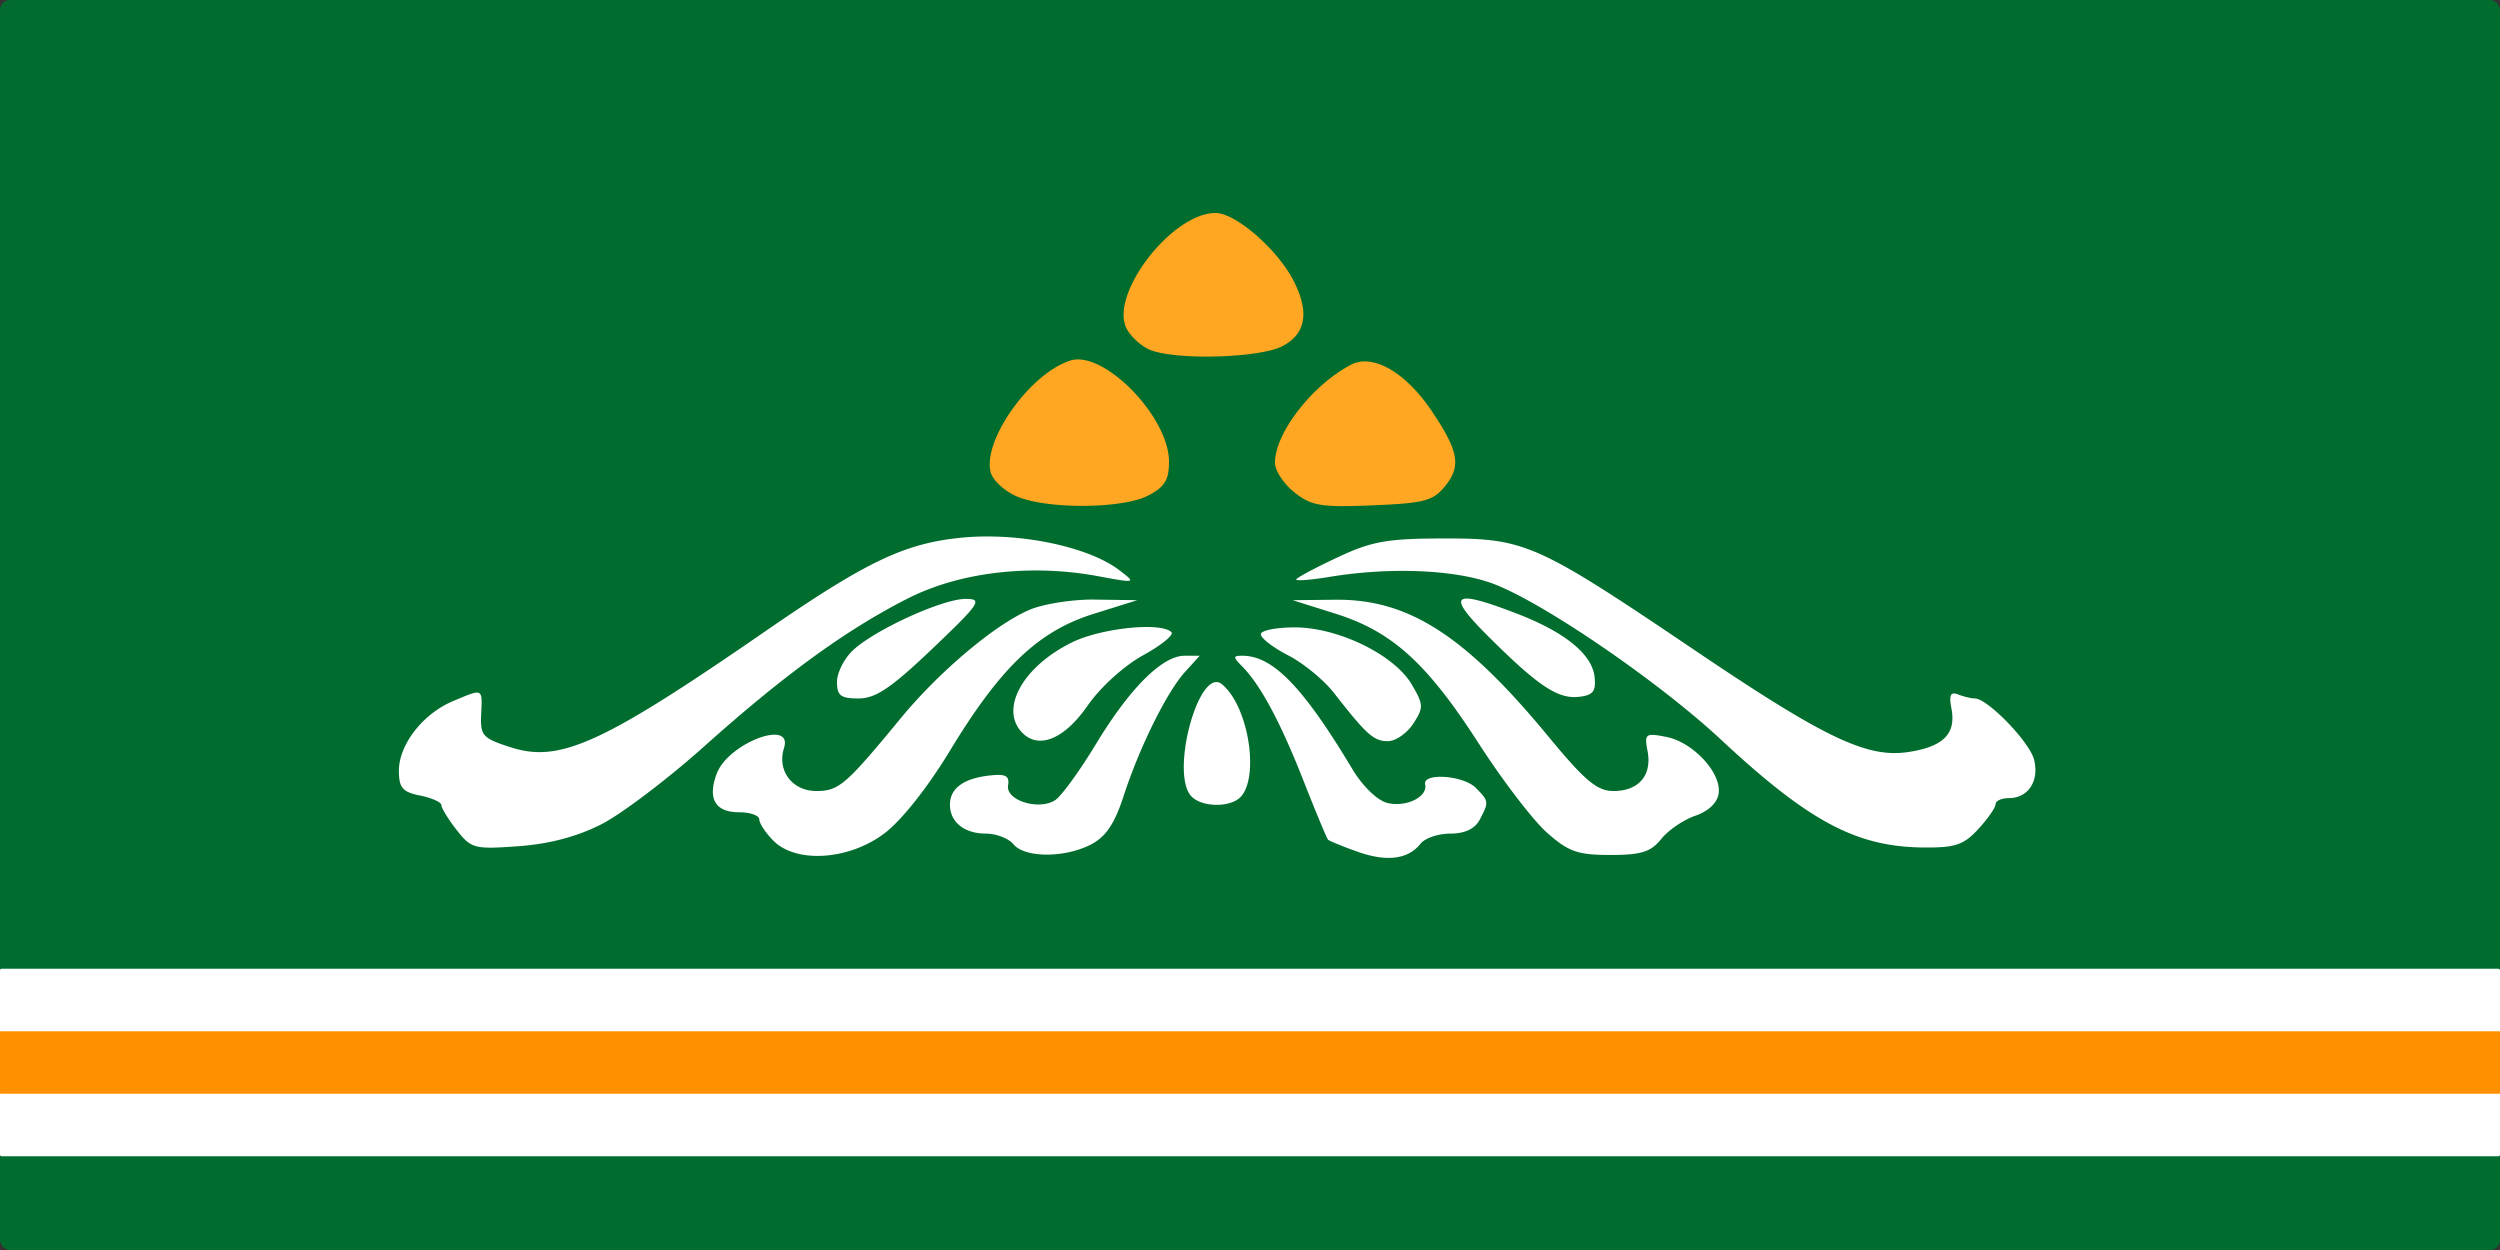
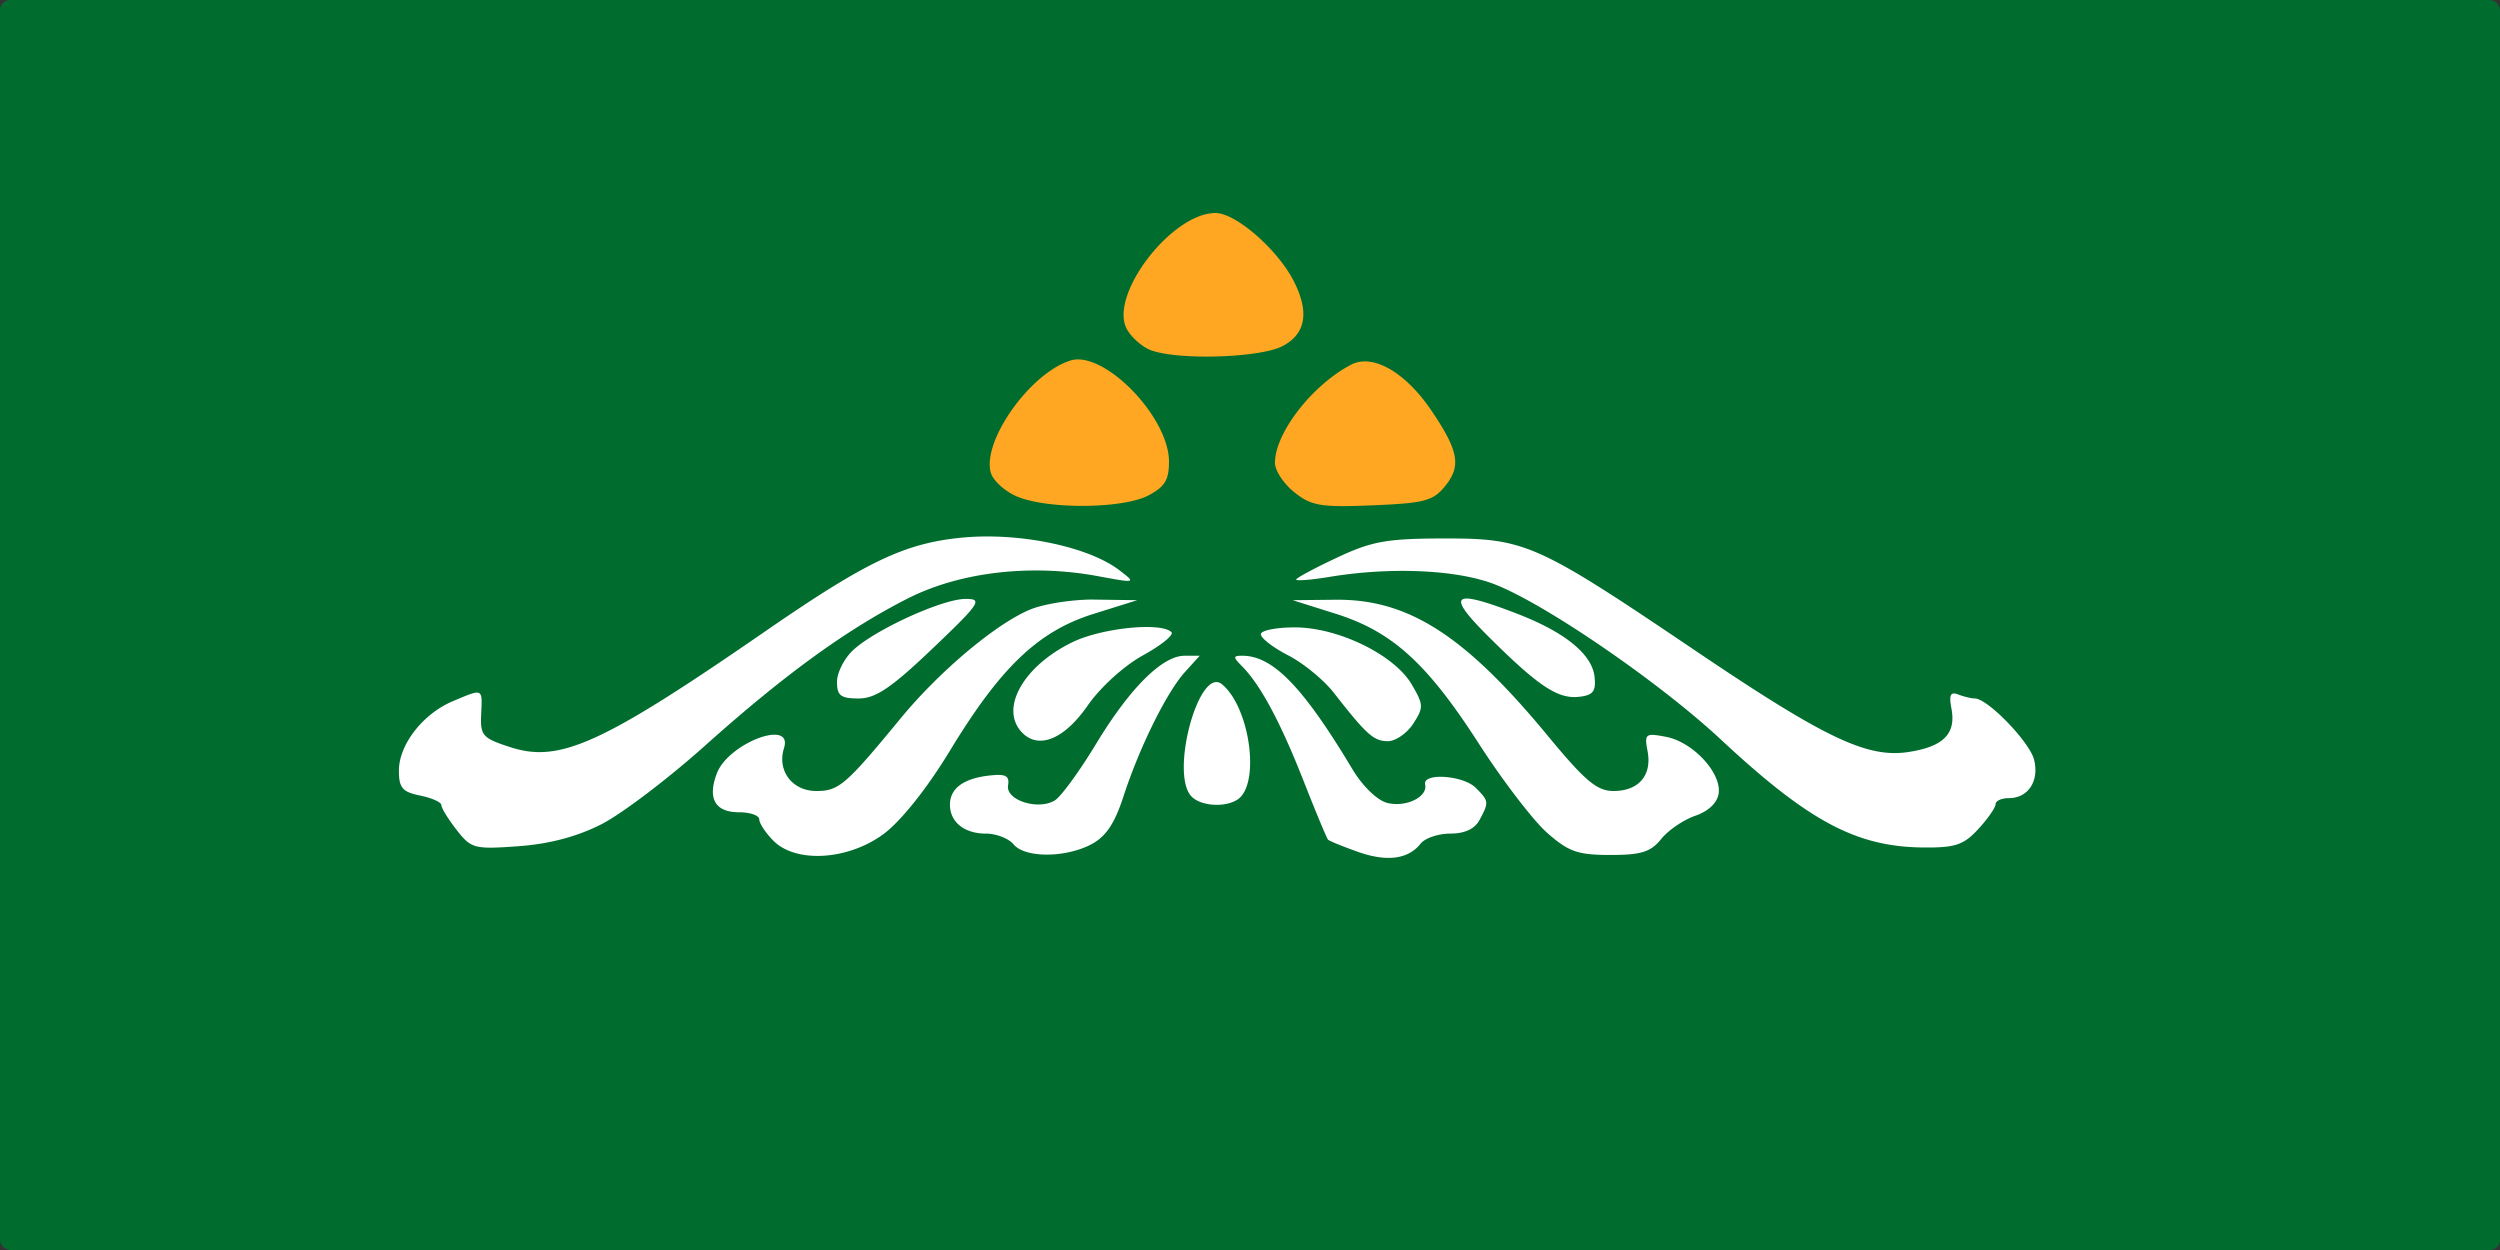
<svg xmlns="http://www.w3.org/2000/svg" width="800" height="400">
  <rect width="100%" height="100%" fill="#333333" stroke="none" />
  <g transform="translate(7.855 -452.352)">
    <rect rx="3.249" style="fill:#006d2e;fill-opacity:1;fill-rule:nonzero;stroke:none" width="800" height="400" x="-7.855" y="452.352" ry="3.249" />
-     <rect rx=".487" ry=".487" y="762.352" x="-7.855" height="60" width="800" style="fill:#fff;fill-opacity:1;fill-rule:nonzero;stroke:none" />
-     <rect rx=".162" style="fill:#ff9100;fill-opacity:1;fill-rule:nonzero;stroke:none" width="800" height="20" x="-7.855" y="782.352" ry=".162" />
    <path transform="matrix(1.195 0 0 1.195 1950.607 943.091)" d="M-1375.156-267a69.574 69.574 0 0 0-5.813.281c-15.578 1.458-25.716 6.295-53.187 25.25-43.423 29.962-54.809 35.139-67.906 30.938-7.593-2.436-8.227-3.123-7.97-8.813.322-7.112.618-7.003-7.562-3.562-8.046 3.384-14.468 11.633-14.468 18.625 0 4.593.952 5.703 5.687 6.656 3.122.629 5.688 1.787 5.688 2.563 0 .775 1.837 3.767 4.093 6.656 3.897 4.988 4.738 5.202 16.563 4.344 8.294-.602 15.716-2.568 22.25-5.907 5.395-2.757 17.782-12.152 27.531-20.875 21.372-19.12 37.932-31.16 54.406-39.531 14.01-7.118 32.952-9.336 50.969-6 10.258 1.9 10.29 1.885 5.688-1.625-7.2-5.492-22.211-9.125-35.97-9zm123.094.531c-15.513.017-19.455.743-28.844 5.156-5.983 2.813-10.875 5.429-10.875 5.844 0 .416 4.026.1 8.969-.719 16.324-2.705 33.934-1.925 44.03 1.938 13.447 5.144 44.16 26.192 60.688 41.594 23.657 22.044 36.318 28.777 54.313 28.937 8.47.075 10.735-.678 14.656-4.937 2.552-2.772 4.625-5.762 4.625-6.656 0-.895 1.609-1.625 3.563-1.625 5.162 0 8.172-4.577 6.75-10.282-1.185-4.752-12.458-16.406-15.876-16.406-.919 0-2.924-.478-4.437-1.063-2.092-.808-2.517.1-1.813 3.813 1.275 6.712-2.174 10.176-11.562 11.594-11.026 1.664-22.248-3.665-57.031-27.156-42.501-28.704-45.502-30.055-67.156-30.032zm5.78 16.094c-3.013.105-.88 3.333 5.907 10.094 13.403 13.348 18.633 16.829 24.281 16.219 3.806-.412 4.61-1.45 4.219-5.282-.623-6.092-7.867-12.012-20.813-17-7.06-2.72-11.531-4.103-13.593-4.031zm-134.062.094c-6.244.022-24.348 8.302-30.156 13.781-2.341 2.208-4.25 6.001-4.25 8.437 0 3.67.999 4.438 5.781 4.438 4.556 0 8.712-2.794 19.75-13.313 12.86-12.255 13.566-13.36 8.875-13.343zm32.719.187c-5.614.19-12.171 1.3-15.469 2.688-9.23 3.883-24.253 16.529-34.625 29.125-14.682 17.831-16.536 19.437-22.562 19.437-6.458 0-10.565-5.446-8.656-11.5 2.499-7.928-14.924-1.334-18 6.813-2.533 6.706-.435 10.375 5.906 10.375 3.01 0 5.469.858 5.469 1.906s1.7 3.623 3.78 5.719c6.05 6.09 20.018 5.231 29.532-1.813 4.605-3.41 11.592-12.156 17.719-22.25 13.615-22.432 23.688-32.05 38.5-36.687l11.687-3.657-10.937-.156c-.752-.012-1.542-.027-2.344 0zm66.25.031-11.344.125 11.407 3.594c15.2 4.765 24.538 13.211 38.437 34.813 6.327 9.834 14.534 20.558 18.25 23.843 5.786 5.115 8.233 5.97 16.969 5.97 8.297 0 10.82-.797 13.625-4.282 1.896-2.357 6.003-5.15 9.125-6.219 3.525-1.207 5.893-3.47 6.25-5.969.787-5.506-6.872-13.768-14.063-15.156-5.567-1.074-5.855-.823-4.968 3.844 1.224 6.45-2.37 10.656-9.125 10.656-4.413 0-7.617-2.694-17.594-14.781-22.283-26.994-37.42-36.672-56.969-36.438zm-51.344 7.313c-6.036.137-14.107 1.678-19 4.062-13.292 6.479-19.628 17.986-13.375 24.282 4.45 4.48 11.275 1.621 17.469-7.313 3.407-4.914 9.747-10.663 14.844-13.469 4.89-2.691 8.302-5.474 7.594-6.187-1.025-1.031-3.91-1.457-7.532-1.375zm40.563.094c-4.999 0-9.094.817-9.094 1.843 0 1.027 3.313 3.586 7.344 5.657 4.031 2.07 9.524 6.58 12.219 10.03 8.804 11.277 10.679 12.938 14.468 12.938 2.057 0 5.109-2.117 6.781-4.687 2.817-4.328 2.775-5.08-.406-10.5-4.664-7.95-19.686-15.281-31.312-15.281zm-29.531 7.593c-5.953 0-14.664 8.691-23.72 23.657-4.372 7.226-9.3 13.99-10.937 15.03-4.43 2.814-13.256.028-12.593-3.968.432-2.608-.642-3.15-5.157-2.625-6.84.797-10.406 3.475-10.406 7.781 0 4.67 3.85 7.75 9.625 7.75 2.786 0 6.111 1.304 7.406 2.875 3.013 3.656 13.763 3.67 20.75.032 3.957-2.06 6.305-5.546 8.688-12.875 4.27-13.134 11.611-27.979 16.5-33.344l3.906-4.313h-4.063zm15.5 0c-2.541 0-2.55.34-.095 2.813 4.914 4.947 10.257 14.9 16.407 30.531 3.297 8.381 6.272 15.548 6.625 15.906.352.359 3.895 1.799 7.875 3.22 7.816 2.789 13.578 2.065 16.906-2.157 1.155-1.466 4.738-2.688 7.969-2.688 3.87 0 6.553-1.26 7.843-3.687 2.533-4.765 2.486-5.022-1.03-8.563-3.356-3.378-14.29-4.108-13.563-.906.756 3.33-5.15 6.203-10.157 4.938-2.644-.669-6.588-4.477-9.28-8.97-13.241-22.087-21.327-30.437-29.5-30.437zm-7.22 7.063c-5.756.723-11.752 25.241-6.374 30.656 2.537 2.555 8.871 2.976 12.25.813 6.188-3.964 3.457-24.566-4.094-30.875-.577-.483-1.186-.669-1.781-.594z" style="fill:#fff;fill-opacity:1;fill-rule:nonzero;stroke:none" />
    <path transform="matrix(1.195 0 0 1.195 1950.607 943.091)" d="M-1313.375-353.625c-11.752 0-28.598 21.97-23.781 31.031 1.152 2.167 3.977 4.703 6.25 5.625 6.967 2.826 29.308 2.191 35.437-1 6.327-3.294 7.302-9.209 2.907-17.656-4.375-8.406-15.466-18-20.813-18zm-37.156 39.219a6.684 6.684 0 0 0-1.781.312c-10.731 3.43-23.5 21.366-21.282 29.906.549 2.112 3.644 4.99 6.875 6.407 8.063 3.533 28.377 3.423 35.313-.188 4.44-2.311 5.562-4.15 5.562-9.062 0-11.28-15.377-27.725-24.687-27.375zm77.031.531c-1.26.017-2.446.281-3.531.844-10.41 5.396-20.438 18.3-20.438 26.312 0 2.071 2.358 5.64 5.219 7.906 4.578 3.628 7.087 4.042 20.969 3.47 13.933-.576 16.204-1.2 19.437-5.22 4.29-5.333 3.554-9.364-3.687-20.093-5.673-8.407-12.507-13.292-17.969-13.219z" style="fill:#ffa722;fill-opacity:1;fill-rule:nonzero;stroke:none" />
  </g>
</svg>